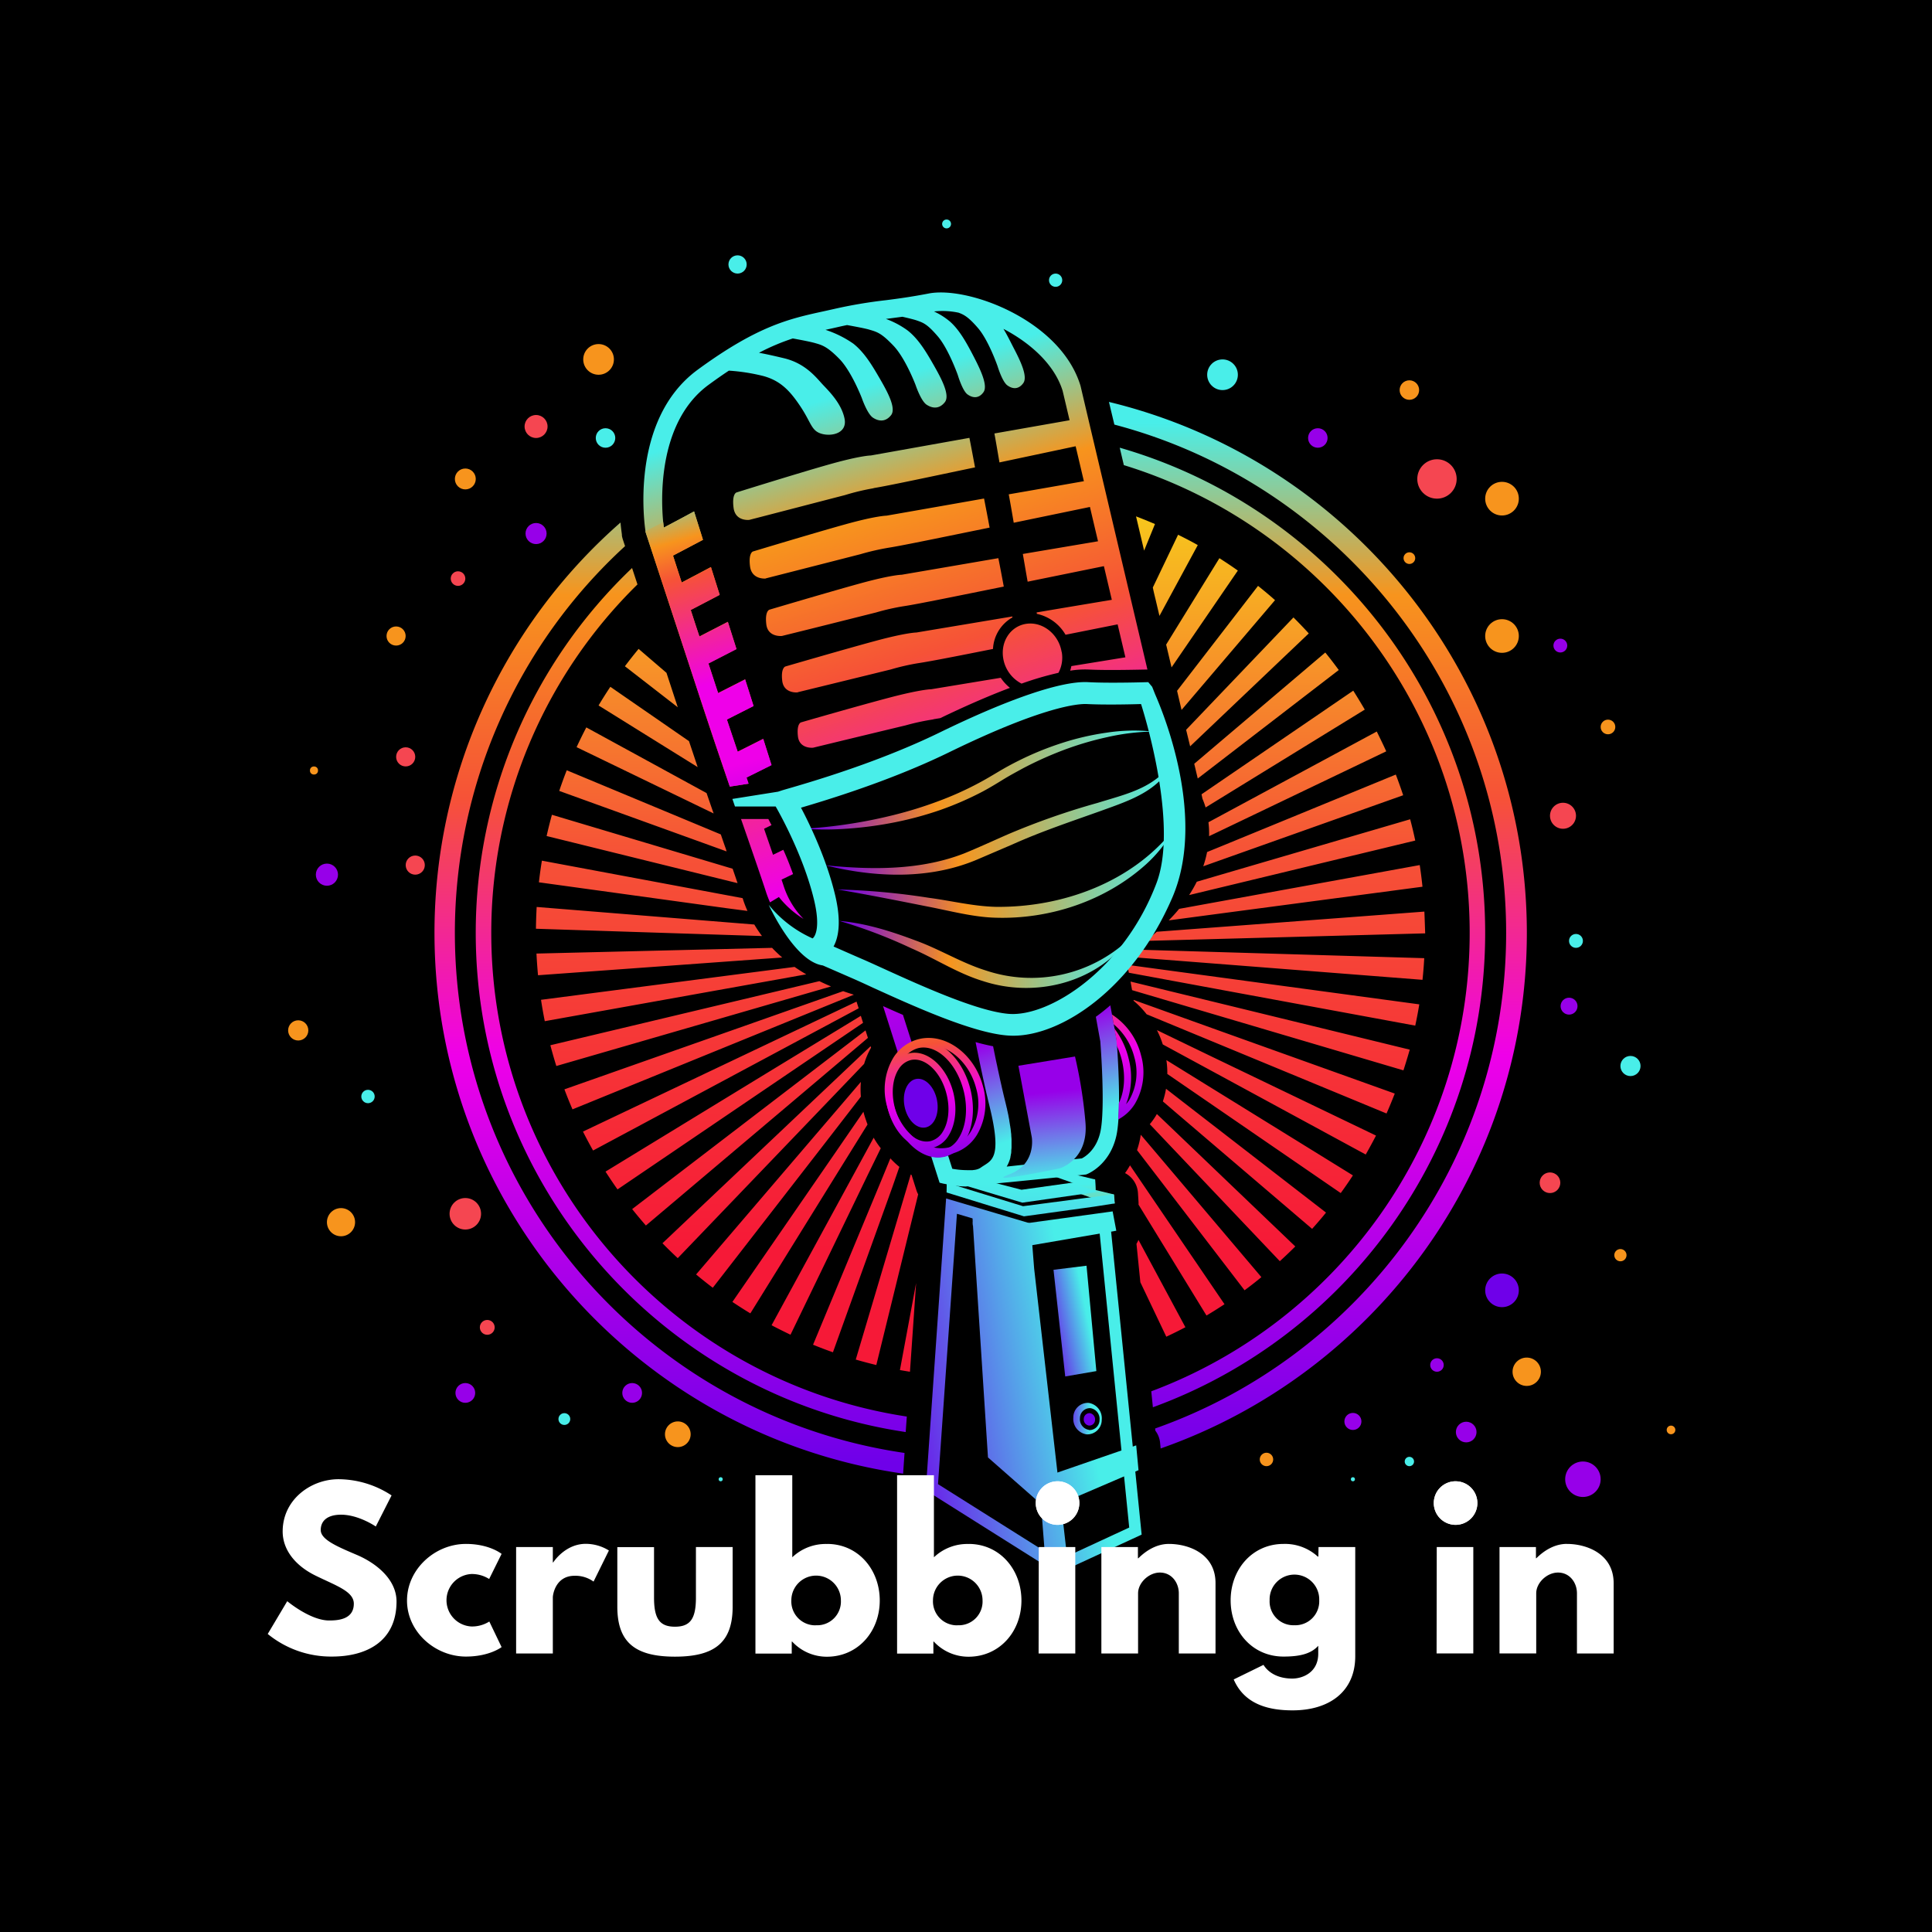
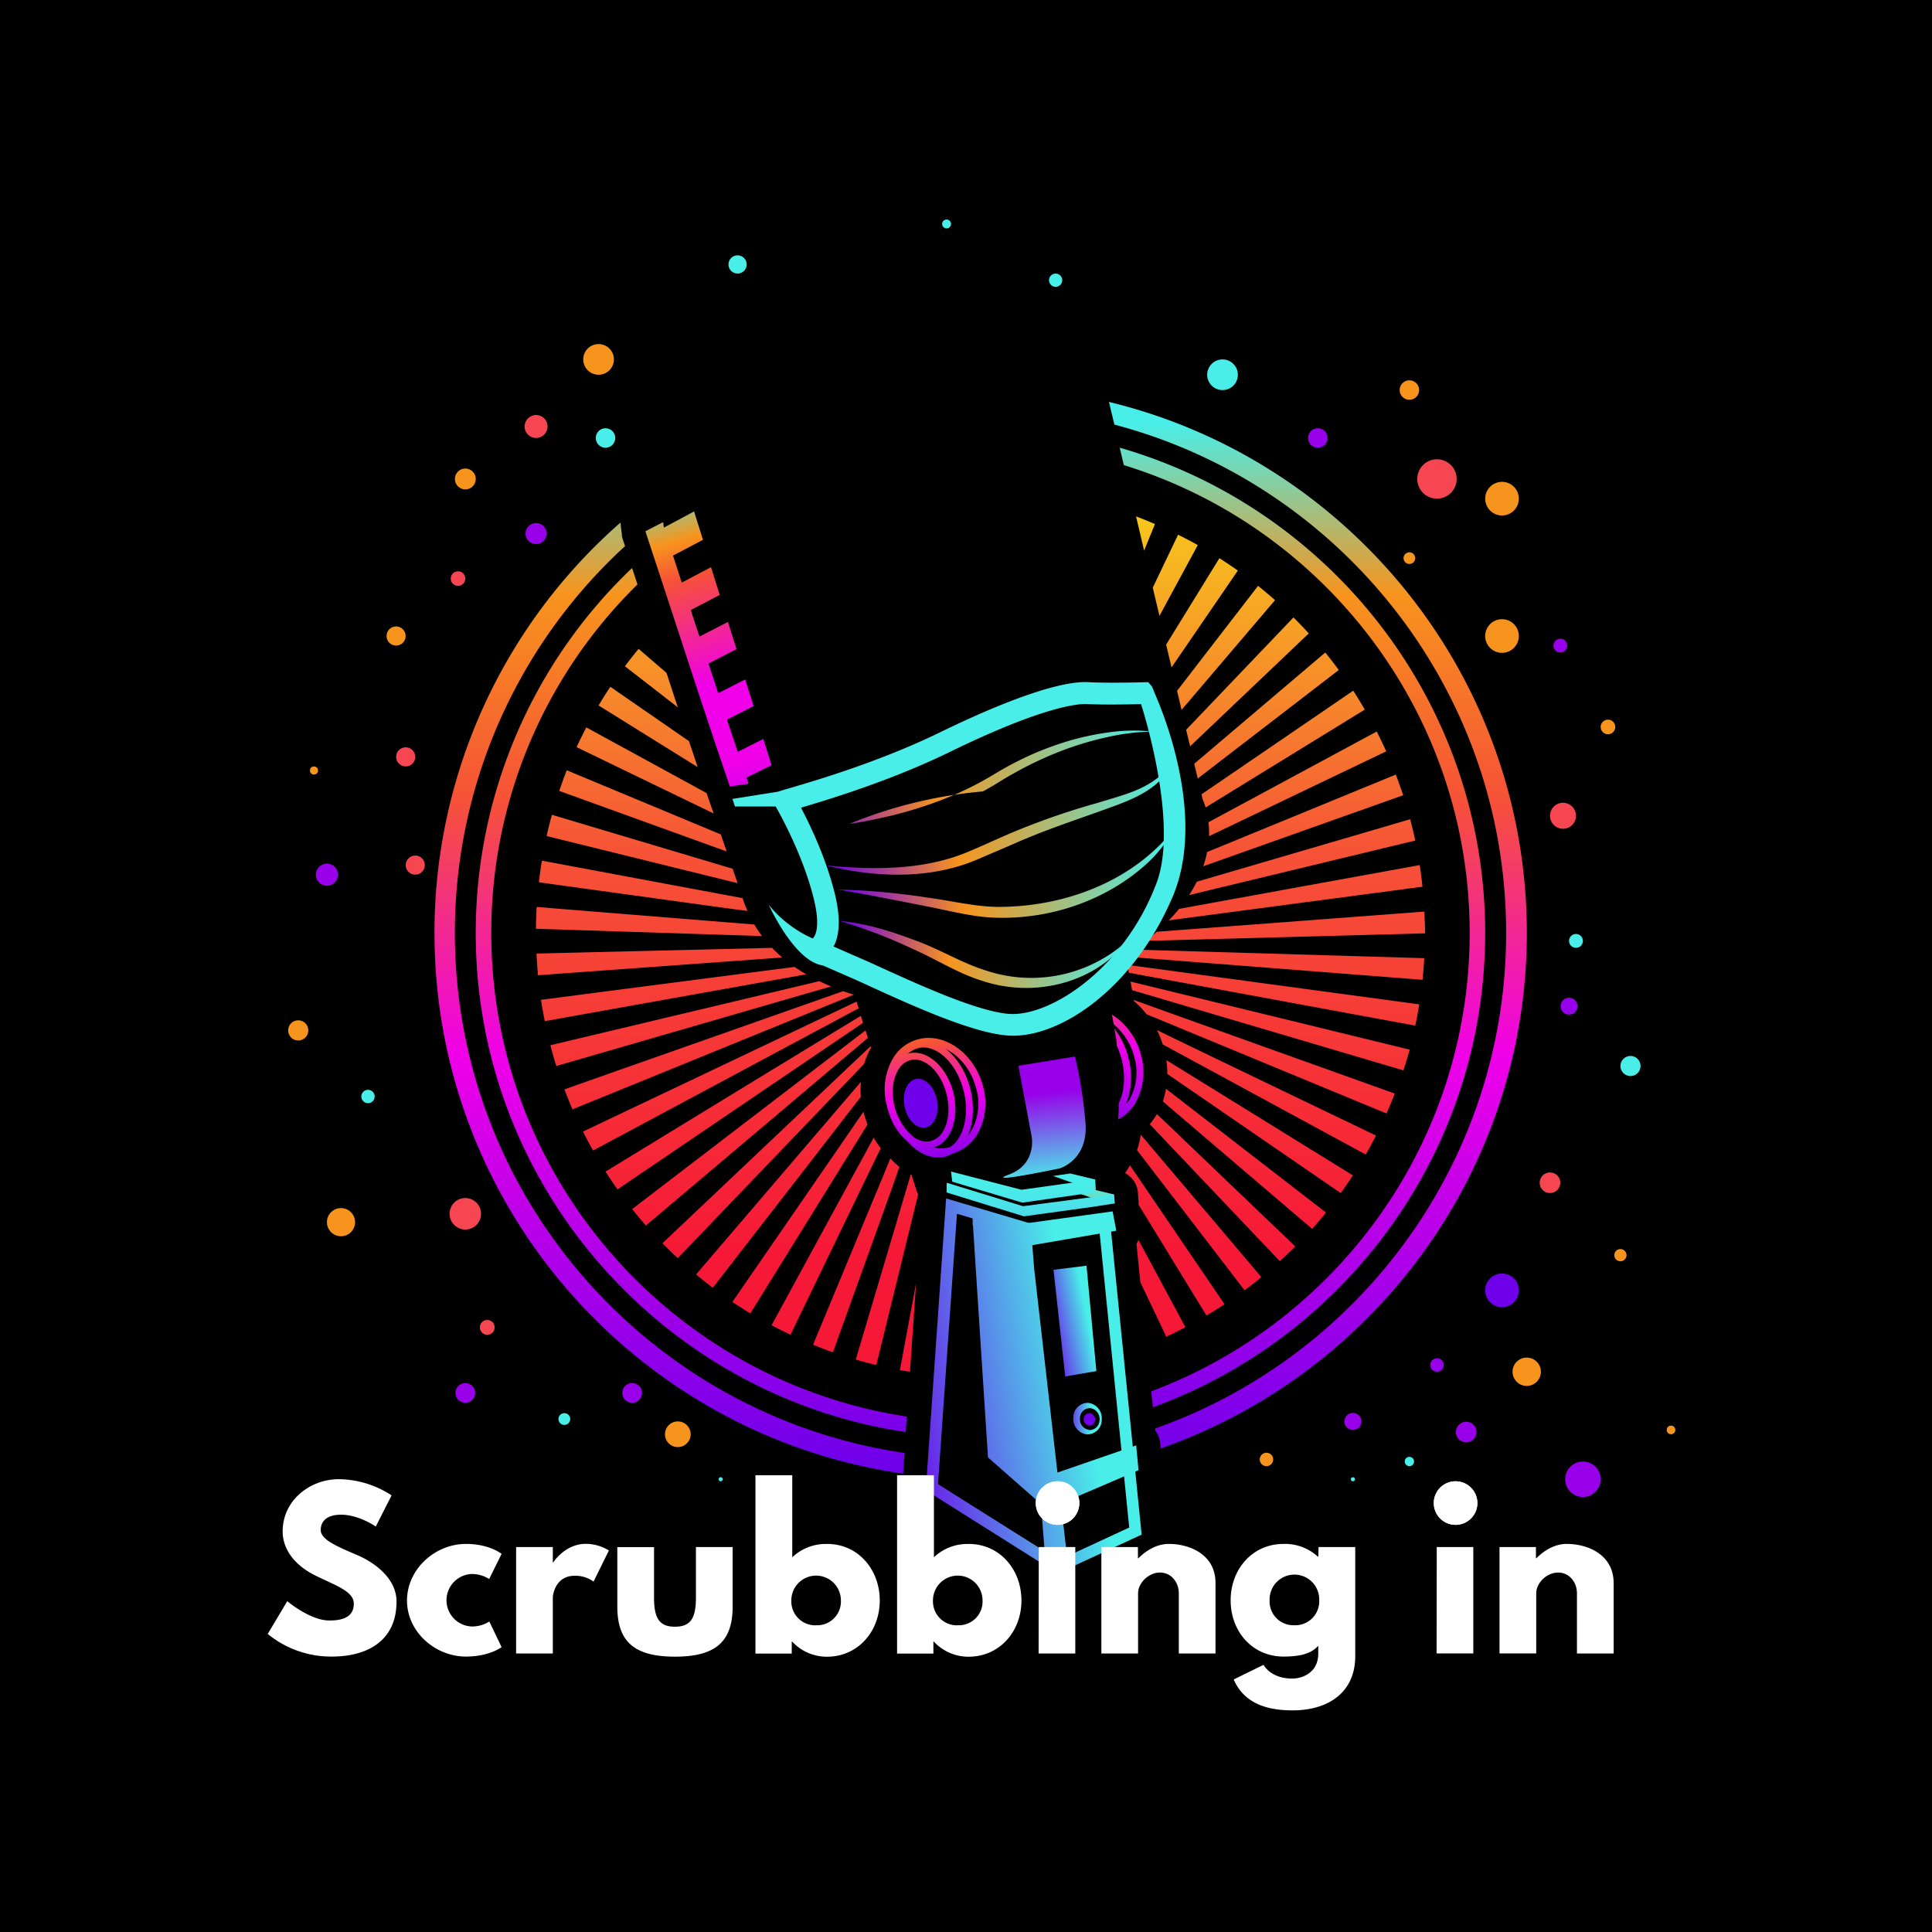
<svg xmlns="http://www.w3.org/2000/svg" xmlns:xlink="http://www.w3.org/1999/xlink" data-id="Layer_1" data-name="Layer 1" viewBox="0 0 612 612">
  <defs>
    <style>.cls-1{fill:url(#linear-gradient);}.cls-2{fill:url(#linear-gradient-2);}.cls-3{fill:url(#linear-gradient-3);}.cls-10,.cls-11,.cls-12,.cls-14,.cls-15,.cls-25,.cls-4,.cls-5,.cls-7,.cls-8,.cls-9{fill-rule:evenodd;}.cls-4{fill:url(#linear-gradient-4);}.cls-5{fill:url(#linear-gradient-5);}.cls-6{fill:url(#linear-gradient-6);}.cls-7{fill:url(#linear-gradient-7);}.cls-8{fill:url(#linear-gradient-8);}.cls-9{fill:url(#linear-gradient-9);}.cls-10{fill:url(#linear-gradient-10);}.cls-11,.cls-28{fill:#6f00e9;}.cls-12{fill:url(#linear-gradient-11);}.cls-13{fill:url(#linear-gradient-12);}.cls-15{fill:url(#linear-gradient-13);}.cls-16{fill:url(#linear-gradient-14);}.cls-17{fill:url(#linear-gradient-15);}.cls-18{fill:url(#linear-gradient-16);}.cls-19{fill:url(#linear-gradient-17);}.cls-20{fill:url(#linear-gradient-18);}.cls-21{fill:url(#linear-gradient-19);}.cls-22{fill:url(#linear-gradient-20);}.cls-23{fill:#49eee9;}.cls-24{fill:url(#linear-gradient-21);}.cls-25{fill:url(#linear-gradient-22);}.cls-26{fill:#f54651;}.cls-27{fill:#f7941d;}.cls-29{fill:#9700e9;}.cls-30{fill:#fff;}</style>
    <linearGradient id="linear-gradient" x1="338.72" y1="355.61" x2="265.51" y2="119.97" gradientUnits="userSpaceOnUse">
      <stop offset="0" stop-color="#49eee9" />
      <stop offset="0.13" stop-color="#9700e9" />
      <stop offset="0.39" stop-color="#ef00e9" />
      <stop offset="0.63" stop-color="#f65237" />
      <stop offset="0.82" stop-color="#f7941d" />
      <stop offset="0.98" stop-color="#49eee9" />
    </linearGradient>
    <linearGradient id="linear-gradient-2" x1="254.55" y1="247.09" x2="365.34" y2="247.09" gradientUnits="userSpaceOnUse">
      <stop offset="0.01" stop-color="#6f00e9" />
      <stop offset="0.38" stop-color="#f7941d" />
      <stop offset="0.98" stop-color="#49eee9" />
    </linearGradient>
    <linearGradient id="linear-gradient-3" x1="310.58" y1="466.79" x2="310.58" y2="127.32" gradientUnits="userSpaceOnUse">
      <stop offset="0.01" stop-color="#6f00e9" />
      <stop offset="0.39" stop-color="#ef00e9" />
      <stop offset="0.63" stop-color="#f65237" />
      <stop offset="0.82" stop-color="#f7941d" />
      <stop offset="0.98" stop-color="#49eee9" />
    </linearGradient>
    <linearGradient id="linear-gradient-4" x1="346.35" y1="501.52" x2="346.35" y2="372.56" xlink:href="#linear-gradient-3" />
    <linearGradient id="linear-gradient-5" x1="324.16" y1="501.52" x2="324.16" y2="372.56" gradientUnits="userSpaceOnUse">
      <stop offset="0" stop-color="#6f00e9" />
      <stop offset="0.98" stop-color="#49eee9" />
    </linearGradient>
    <linearGradient id="linear-gradient-6" x1="279.69" y1="446.06" x2="343.37" y2="434.18" xlink:href="#linear-gradient-5" />
    <linearGradient id="linear-gradient-7" x1="278.63" y1="440.35" x2="342.31" y2="428.47" xlink:href="#linear-gradient-5" />
    <linearGradient id="linear-gradient-8" x1="330.53" y1="420.27" x2="344.79" y2="417.42" xlink:href="#linear-gradient-5" />
    <linearGradient id="linear-gradient-9" x1="326.48" y1="501.52" x2="326.48" y2="372.56" xlink:href="#linear-gradient-5" />
    <linearGradient id="linear-gradient-10" x1="337.56" y1="449.35" x2="345.64" y2="449.35" xlink:href="#linear-gradient-5" />
    <linearGradient id="linear-gradient-11" x1="270.63" y1="397.49" x2="334.31" y2="385.61" xlink:href="#linear-gradient-5" />
    <linearGradient id="linear-gradient-12" x1="360" y1="366.39" x2="351.86" y2="276.66" xlink:href="#linear-gradient-3" />
    <linearGradient id="linear-gradient-13" x1="340.31" y1="501.52" x2="340.31" y2="372.56" xlink:href="#linear-gradient-3" />
    <linearGradient id="linear-gradient-14" x1="299.96" y1="372.8" x2="290.04" y2="306.2" xlink:href="#linear-gradient-3" />
    <linearGradient id="linear-gradient-15" x1="298.52" y1="373.02" x2="288.61" y2="306.41" xlink:href="#linear-gradient-3" />
    <linearGradient id="linear-gradient-16" x1="295.32" y1="373.49" x2="285.4" y2="306.89" xlink:href="#linear-gradient-3" />
    <linearGradient id="linear-gradient-17" x1="310.59" y1="449.95" x2="310.59" y2="164.41" gradientUnits="userSpaceOnUse">
      <stop offset="0.19" stop-color="#f61937" />
      <stop offset="0.63" stop-color="#f65237" />
      <stop offset="1" stop-color="#f7c51d" />
    </linearGradient>
    <linearGradient id="linear-gradient-18" x1="261.5" y1="258.41" x2="372.55" y2="258.41" xlink:href="#linear-gradient-2" />
    <linearGradient id="linear-gradient-19" x1="265.31" y1="276.63" x2="371.94" y2="276.63" xlink:href="#linear-gradient-2" />
    <linearGradient id="linear-gradient-20" x1="265.82" y1="302.33" x2="357.34" y2="302.33" xlink:href="#linear-gradient-2" />
    <linearGradient id="linear-gradient-21" x1="248.44" y1="291.37" x2="203.77" y2="131.21" gradientUnits="userSpaceOnUse">
      <stop offset="0.01" stop-color="#6f00e9" />
      <stop offset="0.31" stop-color="#ef00e9" />
      <stop offset="0.47" stop-color="#ef00e9" />
      <stop offset="0.68" stop-color="#f65237" />
      <stop offset="0.75" stop-color="#f7941d" />
      <stop offset="0.87" stop-color="#49eee9" />
    </linearGradient>
    <linearGradient id="linear-gradient-22" x1="331.85" y1="374.26" x2="329" y2="346.22" gradientUnits="userSpaceOnUse">
      <stop offset="0" stop-color="#49eee9" />
      <stop offset="1" stop-color="#9700e9" />
    </linearGradient>
  </defs>
  <rect x="-4.03" y="-2.84" width="622.03" height="622.03" />
-   <path class="cls-1" d="M247.71,201.45c9.88-2.43,19.83-4.94,29.8-7.44a71.12,71.12,0,0,1,8.87-2c4.51-.68,17.14-3.29,31.59-6.2-.56-3-1.12-6-1.72-9q-15.36,2.64-30.61,5.25s-3.16,0-13.2,2.76-28.7,8.31-28.7,8.31-1.49.38-1,4.61S247.71,201.45,247.71,201.45Zm104,117q-2.28,2-4.58,3.64l1.41,7.76c.14,1.77,1.63,21.58,0,28.8-1.28,5.66-4.89,7.81-5.86,8.3l-23.8,2.59,0,0c.12-.19.23-.39.33-.59a.61.61,0,0,0,.07-.14c.08-.16.16-.33.23-.5l.09-.21c.07-.17.13-.35.19-.53l.07-.18c.07-.24.15-.49.21-.75a1,1,0,0,1,0-.17c.05-.21.09-.43.13-.66s0-.18.05-.27.07-.44.09-.67l0-.25c0-.32.06-.64.08-1a1,1,0,0,1,0-.17c0-.29,0-.58,0-.88v-.35c0-.28,0-.56,0-.85,0-.11,0-.22,0-.33,0-.4-.05-.81-.08-1.24,0-.05,0-.11,0-.16,0-.38-.07-.78-.12-1.18,0-.14,0-.28-.05-.43,0-.34-.09-.7-.14-1.06,0-.14-.05-.28-.07-.43-.07-.5-.16-1-.25-1.55l0-.11c-.09-.51-.19-1-.29-1.56,0-.17-.08-.34-.11-.52-.09-.43-.19-.87-.29-1.32,0-.18-.07-.35-.12-.54-.14-.61-.29-1.25-.45-1.9h0c-.16-.65-.33-1.33-.49-2-.06-.23-.11-.48-.17-.72l-.33-1.42c-.07-.29-.14-.59-.2-.89s-.21-.9-.31-1.36-.15-.66-.22-1-.19-.89-.29-1.34-.15-.7-.23-1.05-.2-.91-.29-1.37-.15-.7-.23-1.06l-.3-1.42c-.07-.36-.15-.72-.22-1.09s-.2-.94-.29-1.42-.15-.74-.23-1.11c0-.12-.05-.25-.08-.37-1.75-.33-3.6-.77-5.53-1.31v0c.07.4.15.79.23,1.19s.19.94.29,1.41l.24,1.16c.09.48.19.95.29,1.43s.15.75.23,1.13.2.92.29,1.39l.24,1.12.3,1.38c.07.35.15.71.22,1.05s.21.94.31,1.4.14.65.22,1c.1.47.21.93.31,1.39.07.3.14.61.2.9.12.5.23,1,.35,1.46.05.24.11.48.16.71l.5,2.06c3.8,15.39,1.19,17.05-1.58,18.81-.41.26-.82.52-1.21.8h0a1.75,1.75,0,0,1-.27.16l-.19.1-.1.05-.33.13h0a4.41,4.41,0,0,1-.47.14h0l-.53.11-.1,0-.56.08-.15,0-.7,0H307l-.65,0a27.53,27.53,0,0,1-4.69-.44l-1.35-4.25a7.9,7.9,0,0,1-1.08.32,9.43,9.43,0,0,1-4.26,0l2.66,8.35,1.4.34.11,0a33,33,0,0,0,6.75.86L344,372.05l.32-.12c.29-.11,7.2-2.86,9.3-12.1,1.85-8.29.15-29.58.08-30.48Zm-75-163.83c4.57-.73,17.44-3.49,32.15-6.57-.58-3.1-1.16-6.22-1.78-9.35q-15.66,2.81-31.21,5.58s-3.24,0-13.42,2.89S233.29,156,233.29,156s-1.48.42-.92,4.84,5,3.84,5,3.84c10.06-2.59,20.15-5.23,30.29-7.85A72.41,72.41,0,0,1,276.74,154.66Zm-34.16,28.6q15-3.82,30.06-7.68a77.94,77.94,0,0,1,9-2.06c4.55-.72,17.29-3.38,31.87-6.35-.56-3.06-1.16-6.12-1.76-9.21q-15.5,2.74-30.9,5.43s-3.22,0-13.3,2.81-29,8.53-29,8.53-1.48.4-.93,4.72S242.58,183.26,242.58,183.26Zm5,95.43,3.67-1.77c-1-2.74-2-5.33-3.09-7.69l-3.26,1.58c-.78-2.28-1.65-4.79-2.59-7.51l-.25-.74,2.36-1.15c-.38-.74-.73-1.38-1-1.93h-8.66c.7,2,1.36,3.94,2,5.75,2.67,7.74,4.78,13.85,5.92,17.37.37,1.14.8,2.23,1.26,3.28l2.82-1.69a30.08,30.08,0,0,0,7.81,6.94,26.51,26.51,0,0,1-6.27-10.35C248.08,280.16,247.85,279.46,247.59,278.69Zm48.09-50.81,2.21-.36c6.87-3.31,14.61-6.78,22.07-9.59A14.58,14.58,0,0,1,317,214.7l-22,3.63s-3.12,0-13,2.59-28.24,7.9-28.24,7.9-1.46.32-1,4.42,4.82,3.61,4.82,3.61q14.58-3.54,29.28-7.07A73.14,73.14,0,0,1,295.68,227.88Zm-15.92,90.84,4.82,15.15a10.47,10.47,0,0,1,4.3-3.53l-2.81-8.82C283.9,320.57,281.78,319.63,279.76,318.72Zm-43.28-72.4c2.64-1.31,5.29-2.62,7.93-3.95-.87-2.75-1.74-5.52-2.62-8.29-2.71,1.36-5.39,2.73-8.09,4.07-1.13-3.34-2.28-6.76-3.43-10.21q4.23-2.13,8.45-4.28c-.86-2.78-1.75-5.6-2.67-8.43-2.83,1.45-5.69,2.9-8.55,4.35l-.18-.55c-1-3-1.94-5.93-2.89-8.84l8.88-4.57c-.89-2.85-1.81-5.7-2.73-8.61l-9,4.64c-1-2.91-1.88-5.73-2.76-8.41q4.57-2.37,9.17-4.79c-.91-2.9-1.83-5.82-2.77-8.79-3.09,1.65-6.17,3.27-9.26,4.89L213.19,176q4.76-2.49,9.49-5c-.92-3-1.87-5.94-2.82-9-3.18,1.74-6.38,3.43-9.58,5.12-.39-2.81-3.9-32,14.21-45.24,2.26-1.65,4.38-3.14,6.4-4.47a60.87,60.87,0,0,1,10.89,1.7c5.45,1.48,8.49,4.68,11.86,9.78s3.34,7.54,6.55,8.5,8.29-.11,7.33-4.81-4.77-8.51-6.79-10.64-5.4-6.77-12.3-8.44c-3.73-.9-6.09-1.4-8-1.75a69.31,69.31,0,0,1,10.71-4.54c2.86.52,5.77,1.09,7.09,1.48,2.14.61,3.82,1.07,7.66,5S273,126.1,273,126.1s1.7,5,3.53,6.21,4,1.4,5.73-.79-1.18-7.49-3.61-11.67-4.83-8.21-8.35-11a33.71,33.71,0,0,0-8.81-4.37l.58-.13c1.16-.25,2.34-.51,3.53-.79.95-.22,1.85-.41,2.72-.59,3,.54,6,1.12,7.08,1.46,2.47.73,3.82,1.09,7.63,5.09s7,12.44,7,12.44,1.67,5.05,3.51,6.25,4,1.41,5.75-.8-1.11-7.53-3.51-11.74-4.85-8.32-8.29-11a27.71,27.71,0,0,0-6.86-3.65l.74-.09,4.49-.59c1.94.44,3.67.87,4.43,1.13,2.17.76,3.38,1.12,6.77,5.07s6.33,12.23,6.33,12.23,1.47,5,3.08,6.16,3.57,1.41,5.07-.7-1.06-7.35-3.21-11.49-4.4-8.22-7.39-10.86a22.28,22.28,0,0,0-5.08-3.22,24.42,24.42,0,0,1,7.78.39c1.61.58,3.1,1.31,6.1,4.8C313.13,107.71,316,116,316,116s1.47,4.88,3.08,6.06,3.53,1.41,5.06-.69-1-7.25-3.14-11.33c-1.08-2.11-2-4-3.14-5.87,8.39,4.4,16.14,11.19,18.75,19.63.74,3.12,1.47,6.21,2.2,9.32L315,137.31c.57,3.08,1.07,6.12,1.6,9.17l24.13-5.12c.87,3.7,1.75,7.39,2.61,11.07q-11.94,2.1-23.8,4.16c.56,3,1.07,6,1.58,9l24.14-5q1.28,5.46,2.56,10.87L324,175.48c.52,2.94,1,5.87,1.53,8.78l24.15-4.92q1.26,5.35,2.51,10.66c-8,1.34-15.92,2.65-23.81,4,0,.15.05.3.07.45a13.89,13.89,0,0,1,9.08,6.62l16.5-3.29,2.46,10.44L339.37,211a12.28,12.28,0,0,1-.36,1.45,29.27,29.27,0,0,1,5.8-.36c6.24.32,17.26,0,18.66,0l-4.87-20.65q-4.5-19.08-9.12-38.69-3.56-15-7.18-30.43l-.05-.18C335.9,101.32,306.4,90.48,294.05,93c-5.2,1-9.36,1.58-13.39,2.09a150.29,150.29,0,0,0-16.39,2.77l-3.46.77c-10.68,2.33-20.77,4.54-39.82,18.5-21.81,16-16.74,49.71-16.52,51.14l0,.23.07.23c.09.25,8.41,25.53,17.12,52.15,3.17,9.68,6.48,19.45,9.51,28.3l5.92-.93C236.92,247.59,236.7,247,236.48,246.32Zm16.24-27q14.73-3.59,29.55-7.23a70.35,70.35,0,0,1,8.79-2c3.63-.54,12.6-2.3,23.53-4.48a12.15,12.15,0,0,1,6.18-10l-.06-.29q-15.24,2.55-30.38,5.08s-3.14,0-13.05,2.68-28.45,8.08-28.45,8.08-1.49.38-1,4.54S252.72,219.33,252.72,219.33Zm83.61-12.78c-.92-5.56-5.89-9.56-11-8.92s-8.47,5.62-7.47,11.13a11,11,0,0,0,5.78,7.84,101.49,101.49,0,0,1,11.68-3.42A10.1,10.1,0,0,0,336.33,206.55Z" />
-   <path class="cls-2" d="M365.14,231.73a70.4,70.4,0,0,0-14.34,1.76,99.78,99.78,0,0,0-13.8,4.07,114.6,114.6,0,0,0-13.08,5.89c-2.1,1.15-4.21,2.28-6.25,3.54s-4.18,2.56-6.33,3.71a100.41,100.41,0,0,1-13.51,5.89,109.67,109.67,0,0,1-14.18,3.85,118.84,118.84,0,0,1-14.51,2,94.76,94.76,0,0,1-14.59.07A144.42,144.42,0,0,0,269,261c4.77-.72,9.49-1.68,14.15-2.84a127.64,127.64,0,0,0,13.74-4.24,101.91,101.91,0,0,0,13.07-5.84c2.13-1.12,4.11-2.31,6.24-3.58s4.26-2.44,6.46-3.53a97.44,97.44,0,0,1,13.61-5.57,84.87,84.87,0,0,1,14.31-3.32A57.05,57.05,0,0,1,365.14,231.73Z" />
+   <path class="cls-2" d="M365.14,231.73a70.4,70.4,0,0,0-14.34,1.76,99.78,99.78,0,0,0-13.8,4.07,114.6,114.6,0,0,0-13.08,5.89c-2.1,1.15-4.21,2.28-6.25,3.54s-4.18,2.56-6.33,3.71A144.42,144.42,0,0,0,269,261c4.77-.72,9.49-1.68,14.15-2.84a127.64,127.64,0,0,0,13.74-4.24,101.91,101.91,0,0,0,13.07-5.84c2.13-1.12,4.11-2.31,6.24-3.58s4.26-2.44,6.46-3.53a97.44,97.44,0,0,1,13.61-5.57,84.87,84.87,0,0,1,14.31-3.32A57.05,57.05,0,0,1,365.14,231.73Z" />
  <path class="cls-3" d="M470.46,295.51c0-72.86-49-134.49-115.76-153.69l1.3,5.52c63.36,19.46,109.55,78.52,109.55,148.17,0,66.42-42,123.21-100.86,145.21l.51,5.06C426.54,423.41,470.46,364.49,470.46,295.51Zm-314.84,0a154.5,154.5,0,0,1,46.31-110.38c-.62-1.89-1.19-3.63-1.71-5.2A159.49,159.49,0,0,0,150.7,295.51c0,80.11,59.24,146.65,136.2,158.12l.35-4.91C212.83,437.43,155.62,373,155.62,295.51ZM351.28,127.32,353,134.5c71.34,18.79,124.1,83.85,124.1,161,0,72.42-46.49,134.18-111.19,157l.07.69a7.56,7.56,0,0,1,1.51,3.89l.17,1.75c67.47-23.62,116-87.93,116-163.36C483.62,214.11,427.12,145.67,351.28,127.32ZM144.09,295.51A166.07,166.07,0,0,1,198,173c-.41-1.22-.63-1.9-.64-1.93l-.08-.25a7.83,7.83,0,0,1-.28-1.16l0-.24c0-.28-.25-1.69-.44-3.9a172.7,172.7,0,0,0-58.93,130c0,87.06,64.64,159.3,148.45,171.28l.45-6.55C206,448.51,144.09,379.11,144.09,295.51Z" />
  <polygon class="cls-4" points="350.33 381.06 339.6 377.26 345.02 376.47 352.93 378.38 353.11 381.21 350.33 381.06" />
  <polygon class="cls-5" points="347.07 377.64 346.9 373.62 323.58 376.88 301.26 371.12 301.64 374.32 323.84 380.97 347.07 377.64" />
  <path class="cls-6" d="M361.64,486.12,351.48,385.31l-25,3.37-.09-1.13-26.69-7.91-6.44,92.44,41.78,26.32Zm-3.94-2.24L338,493l-10.41-91.11-.75-9.52,21.38-2.88Zm-26.79,7.52-33.78-21.27,6-85.64,19.42,5.75,1.37,12Z" />
  <polygon class="cls-7" points="360.65 465.71 331.7 478.14 312.96 461.67 308.14 387.15 325.79 393.67 332.45 467.33 359.91 457.85 360.65 465.71" />
  <polygon class="cls-8" points="344.18 400.94 347.29 434.32 337.43 436.02 333.72 402.23 344.18 400.94" />
  <polygon class="cls-9" points="346.53 382.24 353.11 381.21 352.69 378.32 324.07 382.09 299.9 374.66 299.85 377.74 324.36 385.3 346.53 382.24" />
  <path class="cls-10" d="M349,449.75a4.93,4.93,0,0,0-4.18-5.36A4.6,4.6,0,0,0,340,449a4.94,4.94,0,0,0,4.19,5.36A4.57,4.57,0,0,0,349,449.75Zm-4,3.2a3.41,3.41,0,0,1-2.91-3.71,3.17,3.17,0,0,1,3.3-3.18,3.42,3.42,0,0,1,2.91,3.72A3.19,3.19,0,0,1,344.93,453Z" />
  <path class="cls-11" d="M345.22,447.64a1.85,1.85,0,0,0-1.91,1.81,1.94,1.94,0,0,0,1.67,2.13,1.82,1.82,0,0,0,1.9-1.8A2,2,0,0,0,345.22,447.64Z" />
  <polygon class="cls-12" points="323.82 394.97 353.61 389.86 352.45 383.73 324.24 387.62 308 382.66 308.15 388.16 323.82 394.97" />
  <path class="cls-13" d="M361.47,334.37a21.6,21.6,0,0,0-9.24-13l.56,3.1a19.87,19.87,0,0,1,6.53,10.42,17.46,17.46,0,0,1-1.62,13.57,13.36,13.36,0,0,1-1,1.33,23.27,23.27,0,0,0,.84-14.36,25.37,25.37,0,0,0-4.54-9.63l.64,3.52c0,.15.07.87.15,2a25.24,25.24,0,0,1,1.6,4.63c1.18,4.95.8,9.89-1,13.53,0,1.79-.08,3.53-.19,5.14a13.75,13.75,0,0,0,5.33-5A19.67,19.67,0,0,0,361.47,334.37Z" />
  <path class="cls-14" d="M290.6,343.69c-2.15.36-3.39,3.26-2.81,6.44s2.81,5.48,4.94,5.11,3.4-3.27,2.82-6.44S292.73,343.32,290.6,343.69Z" />
  <polygon class="cls-15" points="344.31 376.3 333.58 372.51 339 371.72 346.9 373.62 347.04 376.96 344.31 376.3" />
  <path class="cls-11" d="M290.23,341.77c-2.84.5-4.51,4.34-3.72,8.59s3.74,7.3,6.6,6.8,4.51-4.35,3.72-8.59S293.09,341.27,290.23,341.77Z" />
  <path class="cls-16" d="M295,365.49c-6.31-1.51-12-7.29-14-15a19.65,19.65,0,0,1,1.9-15.3,13.28,13.28,0,0,1,8.61-6.14h0c8.36-1.72,17.28,5.05,19.88,15.1a19.66,19.66,0,0,1-1.89,15.29,13.27,13.27,0,0,1-8.61,6.16A13.41,13.41,0,0,1,295,365.49Zm1.93-34.14a11.31,11.31,0,0,0-5-.11h0a10.89,10.89,0,0,0-7.17,5.15A17.44,17.44,0,0,0,283.11,350c2.33,8.92,10.09,15,17.3,13.5a10.93,10.93,0,0,0,7.18-5.16,17.46,17.46,0,0,0,1.63-13.57C307.44,337.84,302.42,332.67,296.91,331.35Z" />
  <path class="cls-17" d="M294.87,366.39c-5.55-1.34-10.77-7.36-12.7-15.38-1.44-6-.75-12.14,1.86-16.33a10.32,10.32,0,0,1,6.42-4.86h0c7-1.56,14.59,5.36,17,15.44,1.45,6.06.75,12.17-1.87,16.35a10.24,10.24,0,0,1-6.41,4.83A9.37,9.37,0,0,1,294.87,366.39ZM290.94,332a8.16,8.16,0,0,0-5,3.87c-2.3,3.7-5.05,9.69-3.74,15.16,2.14,8.91,10.74,14.58,16.52,13.27a8,8,0,0,0,5-3.84c2.31-3.69,2.91-9.18,1.6-14.66C303.17,336.87,296.73,330.68,290.94,332Z" />
  <path class="cls-18" d="M291.61,363.63c-4.57-1.1-8.85-6-10.42-12.59-1.18-5-.61-10,1.52-13.38a8.58,8.58,0,0,1,5.33-4h0c5.75-1.29,12,4.38,14,12.65,1.18,4.94.61,9.94-1.52,13.37a8.52,8.52,0,0,1-5.34,4A7.87,7.87,0,0,1,291.61,363.63Zm-3.08-27.84a6.37,6.37,0,0,0-3.93,3c-1.83,2.93-2.3,7.31-1.25,11.69,1.69,7.1,6.79,12,11.35,11a6.36,6.36,0,0,0,3.95-3c1.83-2.94,2.29-7.31,1.24-11.68C298.21,339.7,293.11,334.77,288.53,335.79Z" />
  <path class="cls-19" d="M223.82,251.22l-38.09-20.8c-1.08,2.06-2.1,4.14-3.08,6.26l43.41,21C225.33,255.62,224.59,253.45,223.82,251.22Zm5.68,16.49c-.38-1.09-.77-2.23-1.17-3.39L179.53,244q-1.28,3.24-2.38,6.54l53,19.16C230,269,229.73,268.38,229.5,267.71Zm-11.25-32.94-24.91-17.21c-1.29,1.93-2.54,3.9-3.73,5.91L221,243C220.11,240.3,219.18,237.55,218.25,234.77Zm-3.82-11.55c-1.12-3.4-2.22-6.78-3.31-10.09l-8.83-7.58q-2.23,2.7-4.34,5.5l16.76,13C214.61,223.8,214.52,223.51,214.43,223.22ZM365.86,166c-2-.85-4-1.67-6-2.43q1.29,5.44,2.56,10.85ZM233.64,279.75l-1.56-4.56L174.83,258.1c-.61,2.22-1.17,4.47-1.68,6.73l58.35,14.4ZM366,189.67l1.28,5.43,12.14-22.43c-2-1.15-4.13-2.23-6.24-3.28l-8,16.71C365.42,187.29,365.7,188.49,366,189.67ZM247.79,303.31a42.62,42.62,0,0,1-3.22-3.06l-15.49.38-59.14,1.43q.17,3.46.49,6.87l58.81-4.27Zm-6.41-6.8a38.64,38.64,0,0,1-2.44-3.65l-9.57-.77L170,287.3q-.19,3.43-.23,6.9l59.29,1.92Zm-4.61-7.95c-.51-1.18-1-2.38-1.39-3.62,0-.14-.1-.28-.14-.43l-4.7-.88-58.88-11c-.38,2.27-.69,4.56-.95,6.86l59.15,8.16Zm134.34-77.15,21-30.67c-1.91-1.36-3.86-2.66-5.84-3.92l-16.87,27.37Zm11.26,58.49a34.56,34.56,0,0,1-1.21,4.51l6.38-2.27,56.94-20.23c-.72-2.21-1.51-4.39-2.33-6.55l-56,23Zm.58-5,1.35-.64L439.12,238c-.95-2.12-2-4.22-3-6.28l-53.32,28.74A29.75,29.75,0,0,1,383,264.88Zm-9.44,23c-1,1.24-2.11,2.45-3.29,3.65l21.23-2.82,59.15-7.84c-.24-2.3-.52-4.59-.87-6.86l-58.87,10.71ZM273.73,337a24.76,24.76,0,0,1,2.19-5.12l-.14-.47-24.67,23.35-41.26,39.06c1.57,1.62,3.19,3.19,4.84,4.73l39.24-40.9Zm92.73,15.89c-.15.25-.29.51-.45.76a22.11,22.11,0,0,1-1.79,2.46l2.19,2.32,39,41.08c1.66-1.52,3.31-3.07,4.9-4.67l-41-39.24ZM380.9,253a26.15,26.15,0,0,1,1,2.78l50.42-31c-1.17-2-2.38-4-3.65-6l-48.06,32.83ZM255.39,308.64c-1.29-.75-2.52-1.54-3.7-2.35l-22,2.85-58.31,7.57c.34,2.28.74,4.53,1.19,6.77l57.7-10.34ZM377,236.41l37.58-35.76c-1.58-1.73-3.19-3.42-4.85-5.06l-34,35.59Zm-2.72-11.53,29.61-34.77c-1.75-1.56-3.55-3.06-5.38-4.52l-25.65,33.24Zm5.13,21.73,44.67-34.37c-1.38-1.88-2.8-3.74-4.27-5.54L378.3,241.94Zm-.31,32.7a43,43,0,0,1-2.42,4.22l13.25-3.19,58.38-14.08q-.72-3.4-1.61-6.74l-57.78,16.91Zm-12.62,47a29.46,29.46,0,0,1,1.85,4.53l13.72,7.44,50.57,27.44c1.14-2,2.22-4,3.26-6l-52-25Zm3,9.5a28.32,28.32,0,0,1,.29,4.39l7.78,5.34,47.15,32.39q2-2.74,3.86-5.6l-48.78-30.15ZM359.1,316.75l0,.27a27.78,27.78,0,0,1,4.12,4.27l22.49,9.3,53.5,22.13c.92-2.08,1.78-4.19,2.61-6.31l-54.63-19.57Zm2.26,42.71c-.11.72-.23,1.4-.37,2a28.47,28.47,0,0,1-.81,2.87l34.06,44.39q2.72-2,5.33-4.16l-36.52-43.12Zm-5,12.13a7.63,7.63,0,0,1,4.11,6.3l.18,2.83a6.31,6.31,0,0,1,0,.87l21.53,35.13c1.93-1.14,3.83-2.35,5.71-3.58l-29.94-44A24.53,24.53,0,0,1,356.39,371.59Zm13-26.7a27.55,27.55,0,0,1-1,4l4,3.43,43.28,36.95c1.5-1.69,3-3.4,4.4-5.16l-45.11-34.9Zm-81.11,89.64,1.95-28.11L285.07,434C286.12,434.18,287.18,434.36,288.24,434.53Zm-25-122.06c-1.28-.53-2.51-1.09-3.7-1.67l-28.31,6.75L174.34,331.1q.87,3.33,1.89,6.58l56-16.22Zm95.61-11.69c-.77.51-1.55,1-2.35,1.5l.14.77,35.22,2.74,58.74,4.59q.36-3.4.55-6.86l-59-1.75Zm-1.74,4.86.45,2.49,33.14,6.13,57.6,10.63c.48-2.23.91-4.47,1.28-6.74l-58.2-7.87Zm1,5.29.49,2.72,30.11,8.9,55.85,16.51c.7-2.17,1.36-4.35,2-6.56l-56.72-13.84Zm93.16-22.17-59.28,4.47-25.56,1.92c-1.15,1-2.36,2-3.63,2.9l29.36-.79,59.28-1.6v-.15C451.37,293.24,451.3,291,451.2,288.76ZM272.7,347.4a29.39,29.39,0,0,1,0-4.69l-15.41,18-36.79,43c1.73,1.44,3.49,2.85,5.29,4.21l34.6-44.6Zm2.23-18.63-.76-2.37L245.6,348.27,200.25,383c1.41,1.77,2.86,3.5,4.35,5.21l43.5-36.75ZM273.39,324l-.7-2.22L240.81,341.2l-49,29.93c1.23,1.91,2.49,3.79,3.8,5.64L243,344.61ZM272,319.4l-.68-2.12-34.49,16.39-52.16,24.78c1,2,2.08,4,3.2,6l50.75-27.18ZM360,394l1.23,12.18,8.22,17.25q3.06-1.43,6.05-3l-14.87-27.67A7.33,7.33,0,0,1,360,394Zm-89.53-78.91c-1.15-.36-2.29-.73-3.39-1.12l-33.49,11.8-54.8,19.3q1.2,3.21,2.56,6.34L235,329.54Zm14.43,54.54a25,25,0,0,1-2.86-2.7l0,0-3,7.3-21.49,51.74c2.08.84,4.18,1.65,6.3,2.39l18.94-52.64Zm3.85,2.54c-.09,0-.16-.09-.25-.14l-1.5,5.06-15.92,53.58c2.15.63,4.32,1.2,6.51,1.73l13.26-54.07a7,7,0,0,1-.55-1.28ZM279,363.73a27.08,27.08,0,0,1-2.25-3.34l-5.48,10.07L244.41,419.8q3,1.57,6,3l24.4-50.49Zm-4.19-7.53c-.14-.38-.29-.75-.41-1.14-.34-.94-.61-1.81-.83-2.64l-.06-.25L264,366l-32,46.41c1.87,1.25,3.76,2.46,5.69,3.63l29.64-47.8Z" />
  <path class="cls-20" d="M261.5,274.1c14.64,1.47,30.1,1.63,43.93-3.77,3.89-1.57,9.83-4.28,13.75-6a231.55,231.55,0,0,1,28.51-10c10.19-3.15,18.85-4.83,24.86-14.6-4.56,10.67-14,13.57-24,17.2-9.44,3.37-18.83,6.5-28,10.63L310.19,272c-15.27,6.71-32.82,6.07-48.69,2.1Z" />
  <path class="cls-21" d="M265.31,281.76a221.88,221.88,0,0,1,28.87,2.63c7.1.93,14.09,2.7,21.23,2.87,21,.26,43.25-7.72,56.53-24.73a43.57,43.57,0,0,1-9.05,11.39c-12.84,11.5-30.41,17.34-47.59,16.78-7.1-.18-14.66-2.24-21.6-3.56-9.44-1.88-18.87-3.75-28.39-5.38Z" />
  <path class="cls-22" d="M265.82,291.71c8.28.71,16.32,3.24,24.07,6.16,7.71,2.76,14.74,7.2,22.55,9.6a45.25,45.25,0,0,0,44.9-9.68c-10.55,13.72-29.65,18.33-45.92,13-8-2.42-15-7.05-22.63-10.35a158.81,158.81,0,0,0-23-8.75Z" />
  <path class="cls-23" d="M365.86,219.8l-.89-2.24-1.24-1.48c-.12,0-12.33.39-19.12,0-8.31-.42-24.95,5.23-46.86,15.91-13.29,6.48-29.6,12.51-48.48,17.92-.85.25-1.42.41-1.65.49l-1.15.38L232,253.08l.82,2.4h12.89c.24.41,8.62,14.81,12.15,29.57,2,8.31.51,11.47-.45,12.21a37.46,37.46,0,0,1-13.89-10.63s8.09,17.93,17.12,19.19h0l9.17,4c1.86.81,4.1,1.83,6.61,3C288.94,318.51,307.8,327.11,319,328c.66.05,1.33.08,2,.08,15.3,0,37.86-14.79,50.35-43.75C383,257.29,366.42,221.21,365.86,219.8Zm.48,59.95c-10.39,27.49-34,42.46-46.83,41.41-10-.82-28.19-9.11-40.24-14.6-2.55-1.16-4.82-2.2-6.71-3-3.77-1.64-6.52-2.86-8.51-3.74,2-3.7,2.19-9.2.48-16.35-2.69-11.27-7.87-22.06-10.8-27.62,18.16-5.33,34-11.24,47-17.59,30.08-14.67,40.94-15.36,43.55-15.24,5.21.27,13.15.13,17.17,0C363.92,230.79,372.86,262.53,366.34,279.75Z" />
  <path class="cls-24" d="M221.7,220.86c3.17,9.68,6.48,19.45,9.51,28.3l5.92-.93c-.21-.64-.43-1.26-.65-1.91,2.64-1.31,5.29-2.62,7.93-3.95-.87-2.75-1.74-5.52-2.62-8.29-2.71,1.36-5.39,2.73-8.09,4.07-1.13-3.34-2.28-6.76-3.43-10.21q4.23-2.13,8.45-4.28c-.86-2.78-1.75-5.6-2.67-8.43-2.83,1.45-5.69,2.9-8.55,4.35l-.18-.55c-1-3-1.94-5.93-2.89-8.84l8.88-4.57c-.89-2.85-1.81-5.7-2.73-8.61l-9,4.64c-1-2.91-1.88-5.73-2.76-8.41q4.57-2.37,9.17-4.79c-.91-2.9-1.83-5.82-2.77-8.79-3.09,1.65-6.17,3.27-9.26,4.89L213.19,176q4.76-2.49,9.49-5c-.92-3-1.87-5.94-2.82-9-3.18,1.74-6.38,3.43-9.58,5.12-.05-.3-.12-.9-.2-1.73l-5.61,2.87.16.61C205.3,170.89,213.32,195.24,221.7,220.86Z" />
  <path class="cls-25" d="M335.62,370.13s9.3-2.64,8.21-14.7a145,145,0,0,0-3.3-20.76L322.6,337.6l4.23,22.59s1.56,8.61-7.16,11.84S335.62,370.13,335.62,370.13Z" />
  <circle class="cls-26" cx="455.19" cy="151.72" r="6.24" />
  <circle class="cls-26" cx="145.09" cy="183.28" r="2.31" />
  <circle class="cls-26" cx="131.54" cy="274.04" r="3.03" />
  <circle class="cls-26" cx="169.81" cy="135.1" r="3.64" />
  <circle class="cls-26" cx="495.11" cy="258.41" r="4.12" />
  <circle class="cls-26" cx="154.35" cy="420.47" r="2.35" />
  <circle class="cls-26" cx="147.4" cy="384.49" r="4.99" />
  <circle class="cls-26" cx="128.51" cy="239.75" r="3.03" />
  <circle class="cls-27" cx="475.79" cy="201.47" r="5.33" />
  <rect class="cls-27" x="470.46" y="398.58" transform="translate(-144.05 449.41) rotate(-45)" />
  <circle class="cls-26" cx="490.99" cy="374.66" r="3.27" />
  <circle class="cls-23" cx="387.26" cy="118.71" r="4.86" />
  <circle class="cls-23" cx="334.39" cy="88.76" r="2.1" />
  <circle class="cls-23" cx="191.81" cy="138.74" r="3.09" />
  <circle class="cls-23" cx="499.22" cy="298.05" r="2.2" />
  <circle class="cls-23" cx="116.57" cy="347.34" r="2.12" />
  <circle class="cls-23" cx="178.77" cy="449.51" r="1.87" />
  <circle class="cls-23" cx="516.49" cy="337.68" r="3.19" />
  <circle class="cls-27" cx="401.18" cy="462.31" r="2.13" />
  <circle class="cls-27" cx="214.71" cy="454.33" r="4.07" />
  <circle class="cls-27" cx="99.46" cy="244.07" r="1.28" />
  <circle class="cls-27" cx="125.47" cy="201.47" r="3.03" />
  <circle class="cls-27" cx="147.4" cy="151.72" r="3.31" />
  <circle class="cls-27" cx="189.61" cy="113.85" r="4.86" />
  <circle class="cls-27" cx="446.45" cy="176.8" r="1.85" />
  <circle class="cls-27" cx="475.79" cy="157.96" r="5.33" />
  <circle class="cls-27" cx="446.45" cy="123.56" r="3.09" />
  <circle class="cls-27" cx="509.36" cy="230.28" r="2.32" />
  <circle class="cls-27" cx="108.02" cy="387.15" r="4.46" />
  <circle class="cls-27" cx="94.47" cy="326.4" r="3.2" />
  <circle class="cls-27" cx="529.33" cy="452.96" r="1.37" />
  <circle class="cls-27" cx="483.62" cy="434.53" r="4.49" />
  <circle class="cls-27" cx="513.3" cy="397.6" r="1.94" />
  <circle class="cls-28" cx="475.79" cy="408.74" r="5.33" />
  <circle class="cls-29" cx="464.45" cy="453.63" r="3.27" />
  <circle class="cls-29" cx="200.25" cy="441.24" r="3.13" />
  <circle class="cls-29" cx="147.4" cy="441.24" r="3.13" />
  <circle class="cls-29" cx="417.45" cy="138.74" r="3.09" />
  <circle class="cls-29" cx="169.81" cy="169.01" r="3.34" />
  <circle class="cls-29" cx="428.56" cy="450.27" r="2.7" />
  <circle class="cls-29" cx="455.19" cy="432.39" r="2.14" />
  <circle class="cls-29" cx="501.42" cy="468.58" r="5.62" />
  <circle class="cls-29" cx="497.03" cy="318.72" r="2.68" />
  <circle class="cls-29" cx="494.27" cy="204.5" r="2.19" />
  <circle class="cls-29" cx="103.56" cy="277.07" r="3.51" />
  <circle class="cls-23" cx="446.45" cy="462.96" r="1.48" />
  <circle class="cls-23" cx="428.56" cy="468.58" r="0.65" />
  <circle class="cls-23" cx="228.29" cy="468.58" r="0.65" />
  <circle class="cls-23" cx="233.64" cy="83.77" r="2.89" />
  <circle class="cls-23" cx="299.85" cy="70.94" r="1.41" />
  <path class="cls-30" d="M112.9,492.49c-6.17-2.63-11.3-4.8-11.3-7.82s2.24-4.86,6.44-4.86c5.59,0,11,3.74,11,3.74l5-9.85a30.82,30.82,0,0,0-16.82-5.13c-8.74,0-17.68,6.44-17.68,16.56,0,5.65,3.81,10.71,10.32,13.93s12.22,5,12.22,8.94c0,5.06-5.13,5.32-7.82,5.32-6,0-13.27-6.11-13.27-6.11l-6.18,10.38a31.68,31.68,0,0,0,20.37,7.16c10.58,0,20.43-4.53,20.43-17.48C125.58,500.18,119,495.05,112.9,492.49Zm36.4,6.11a10.25,10.25,0,0,1,5.65,1.58l3.94-7.95s-3.81-3.16-11.3-3.16c-9.79,0-18.66,8-18.66,17.94s8.94,17.74,18.66,17.74c7.49,0,11.3-3,11.3-3L155,513.65a10.29,10.29,0,0,1-5.65,1.57,8.32,8.32,0,0,1,0-16.62Zm25.95-3.68h-.13v-4.86H163.49v33.71h11.63V506c0-.86.85-6.84,6.9-6.84a9.82,9.82,0,0,1,6,1.84l4.86-9.85a13.92,13.92,0,0,0-7.36-2.11C178.93,489.07,175.25,494.92,175.25,494.92Zm45.2,11.17c0,6.64-1.77,9.2-6.64,9.2s-6.63-2.56-6.63-9.2v-16H195.55v18.86c0,11.3,5.65,15.83,18.26,15.83s18.27-4.53,18.27-15.83V490.06H220.45Zm41.52-17a15.32,15.32,0,0,0-11,4.21v-26H239.3v56.51h11.5V520h.13a14.94,14.94,0,0,0,11,4.8c9.86,0,16.75-8,16.75-17.81S271.83,489.07,262,489.07Zm-3.48,25.76a7.58,7.58,0,0,1-7.82-7.89,7.85,7.85,0,1,1,15.7,0A7.52,7.52,0,0,1,258.49,514.83Zm48.35-25.76a15.32,15.32,0,0,0-11,4.21v-26H284.17v56.51h11.5V520h.13a14.94,14.94,0,0,0,11,4.8c9.86,0,16.76-8,16.76-17.81S316.7,489.07,306.84,489.07Zm-3.48,25.76a7.58,7.58,0,0,1-7.82-7.89,7.85,7.85,0,1,1,15.7,0A7.52,7.52,0,0,1,303.36,514.83ZM335,469.23a6.9,6.9,0,1,0,6.9,6.9A6.89,6.89,0,0,0,335,469.23Zm-6,54.54h11.62V490.06H329.05Zm41.25-34.7c-3.67,0-7,1.91-9.65,4.54h-.14v-3.55H348.88v33.71h11.63V504.71c0-3.35,3.42-6.57,6.9-6.57,3.75,0,6,3.22,6,6.57v19.06h11.63V501.56C385.09,492.16,376.48,489.07,370.3,489.07Zm47.37,4h-.19a15.43,15.43,0,0,0-10.85-4c-9.85,0-16.75,8-16.75,17.87s6.9,17.81,16.75,17.81c4.6,0,8.55-.66,11-3.42v2.5c0,6-5,7.89-8.21,7.89-5.06,0-7.88-2.3-9.13-4.34L390.8,532c3.55,8.22,11.63,9.79,18.66,9.79,11.5,0,19.84-5.84,19.84-17.14V490.06H417.67Zm-7.55,21.75a7.53,7.53,0,0,1-7.89-7.89,7.86,7.86,0,1,1,15.71,0A7.58,7.58,0,0,1,410.12,514.83Zm51-45.6a6.9,6.9,0,1,0,6.9,6.9A6.9,6.9,0,0,0,461.1,469.23Zm-6,54.54h11.63V490.06H455.12Zm41.26-34.7c-3.68,0-7,1.91-9.66,4.54h-.13v-3.55H475v33.71h11.63V504.71c0-3.35,3.41-6.57,6.9-6.57,3.74,0,6,3.22,6,6.57v19.06h11.63V501.56C511.16,492.16,502.55,489.07,496.38,489.07Z" />
  <path class="cls-30" d="M335,469.23a6.9,6.9,0,1,0,6.9,6.9A6.89,6.89,0,0,0,335,469.23Z" />
  <path class="cls-30" d="M335,471.55a4.58,4.58,0,1,0,4.58,4.58A4.57,4.57,0,0,0,335,471.55Z" />
  <path class="cls-30" d="M461.1,469.23a6.9,6.9,0,1,0,6.9,6.9A6.9,6.9,0,0,0,461.1,469.23Z" />
  <path class="cls-30" d="M461.1,471.55a4.58,4.58,0,1,0,4.57,4.58A4.58,4.58,0,0,0,461.1,471.55Z" />
</svg>